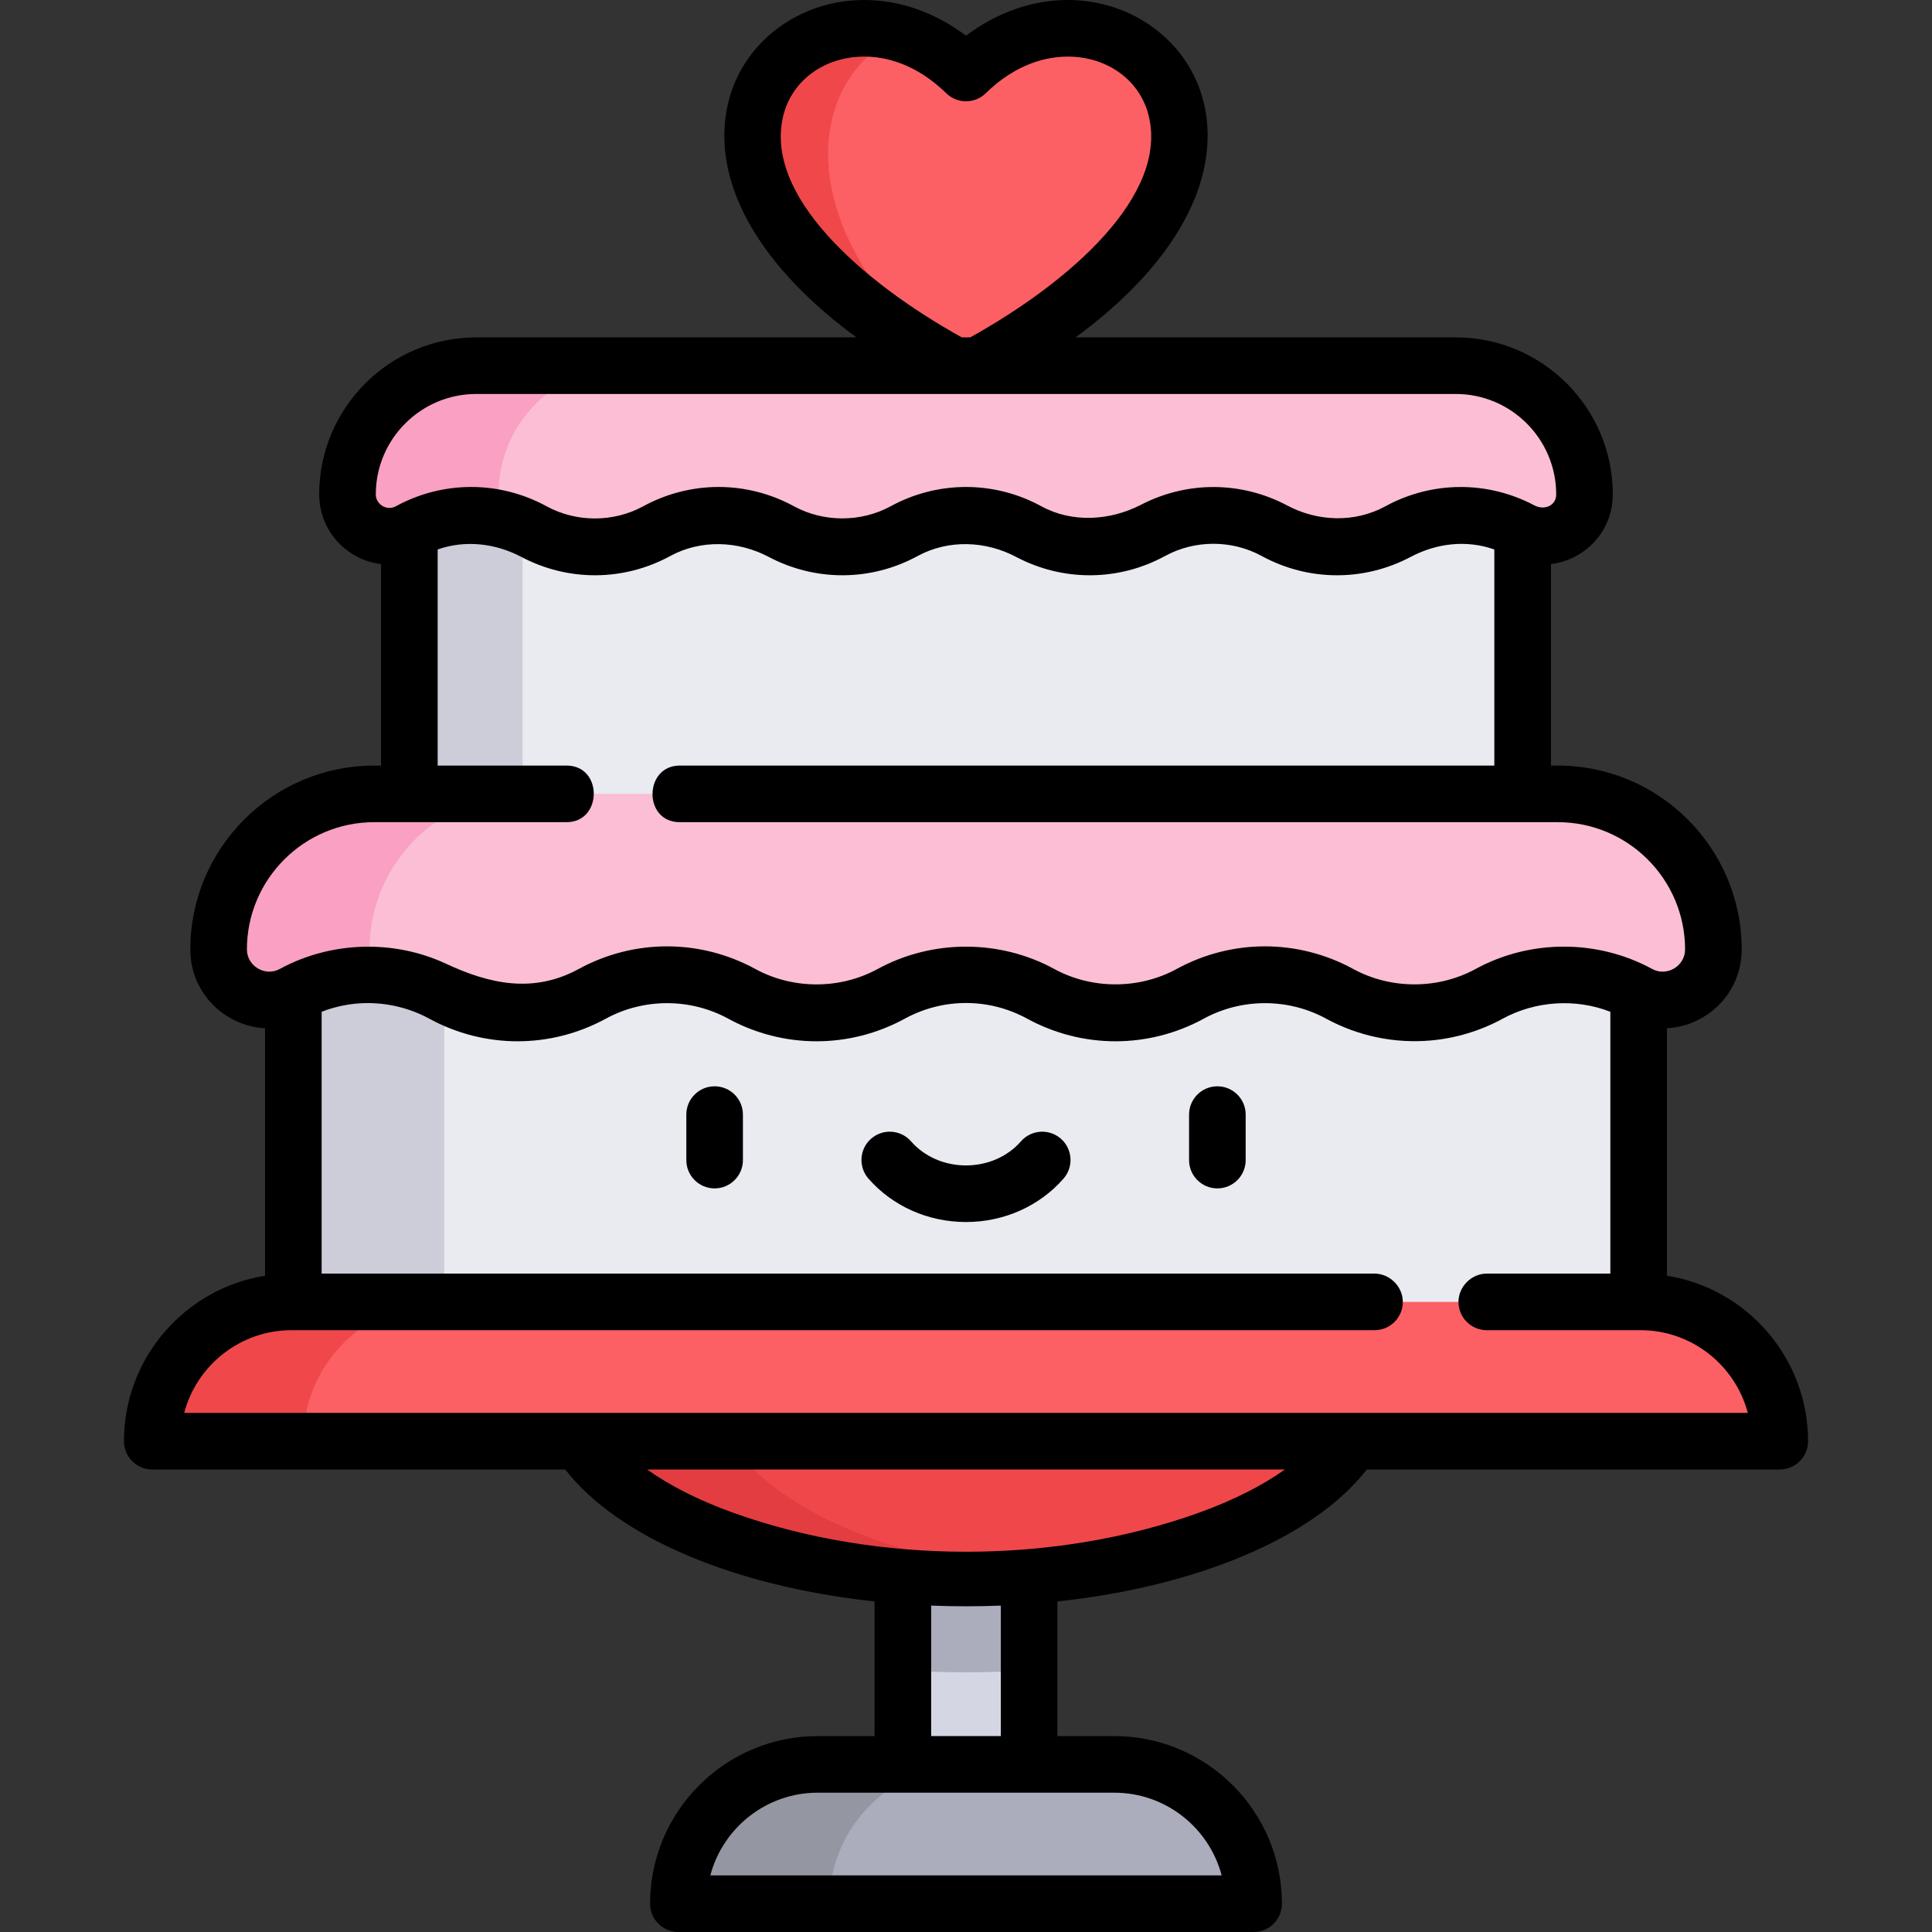
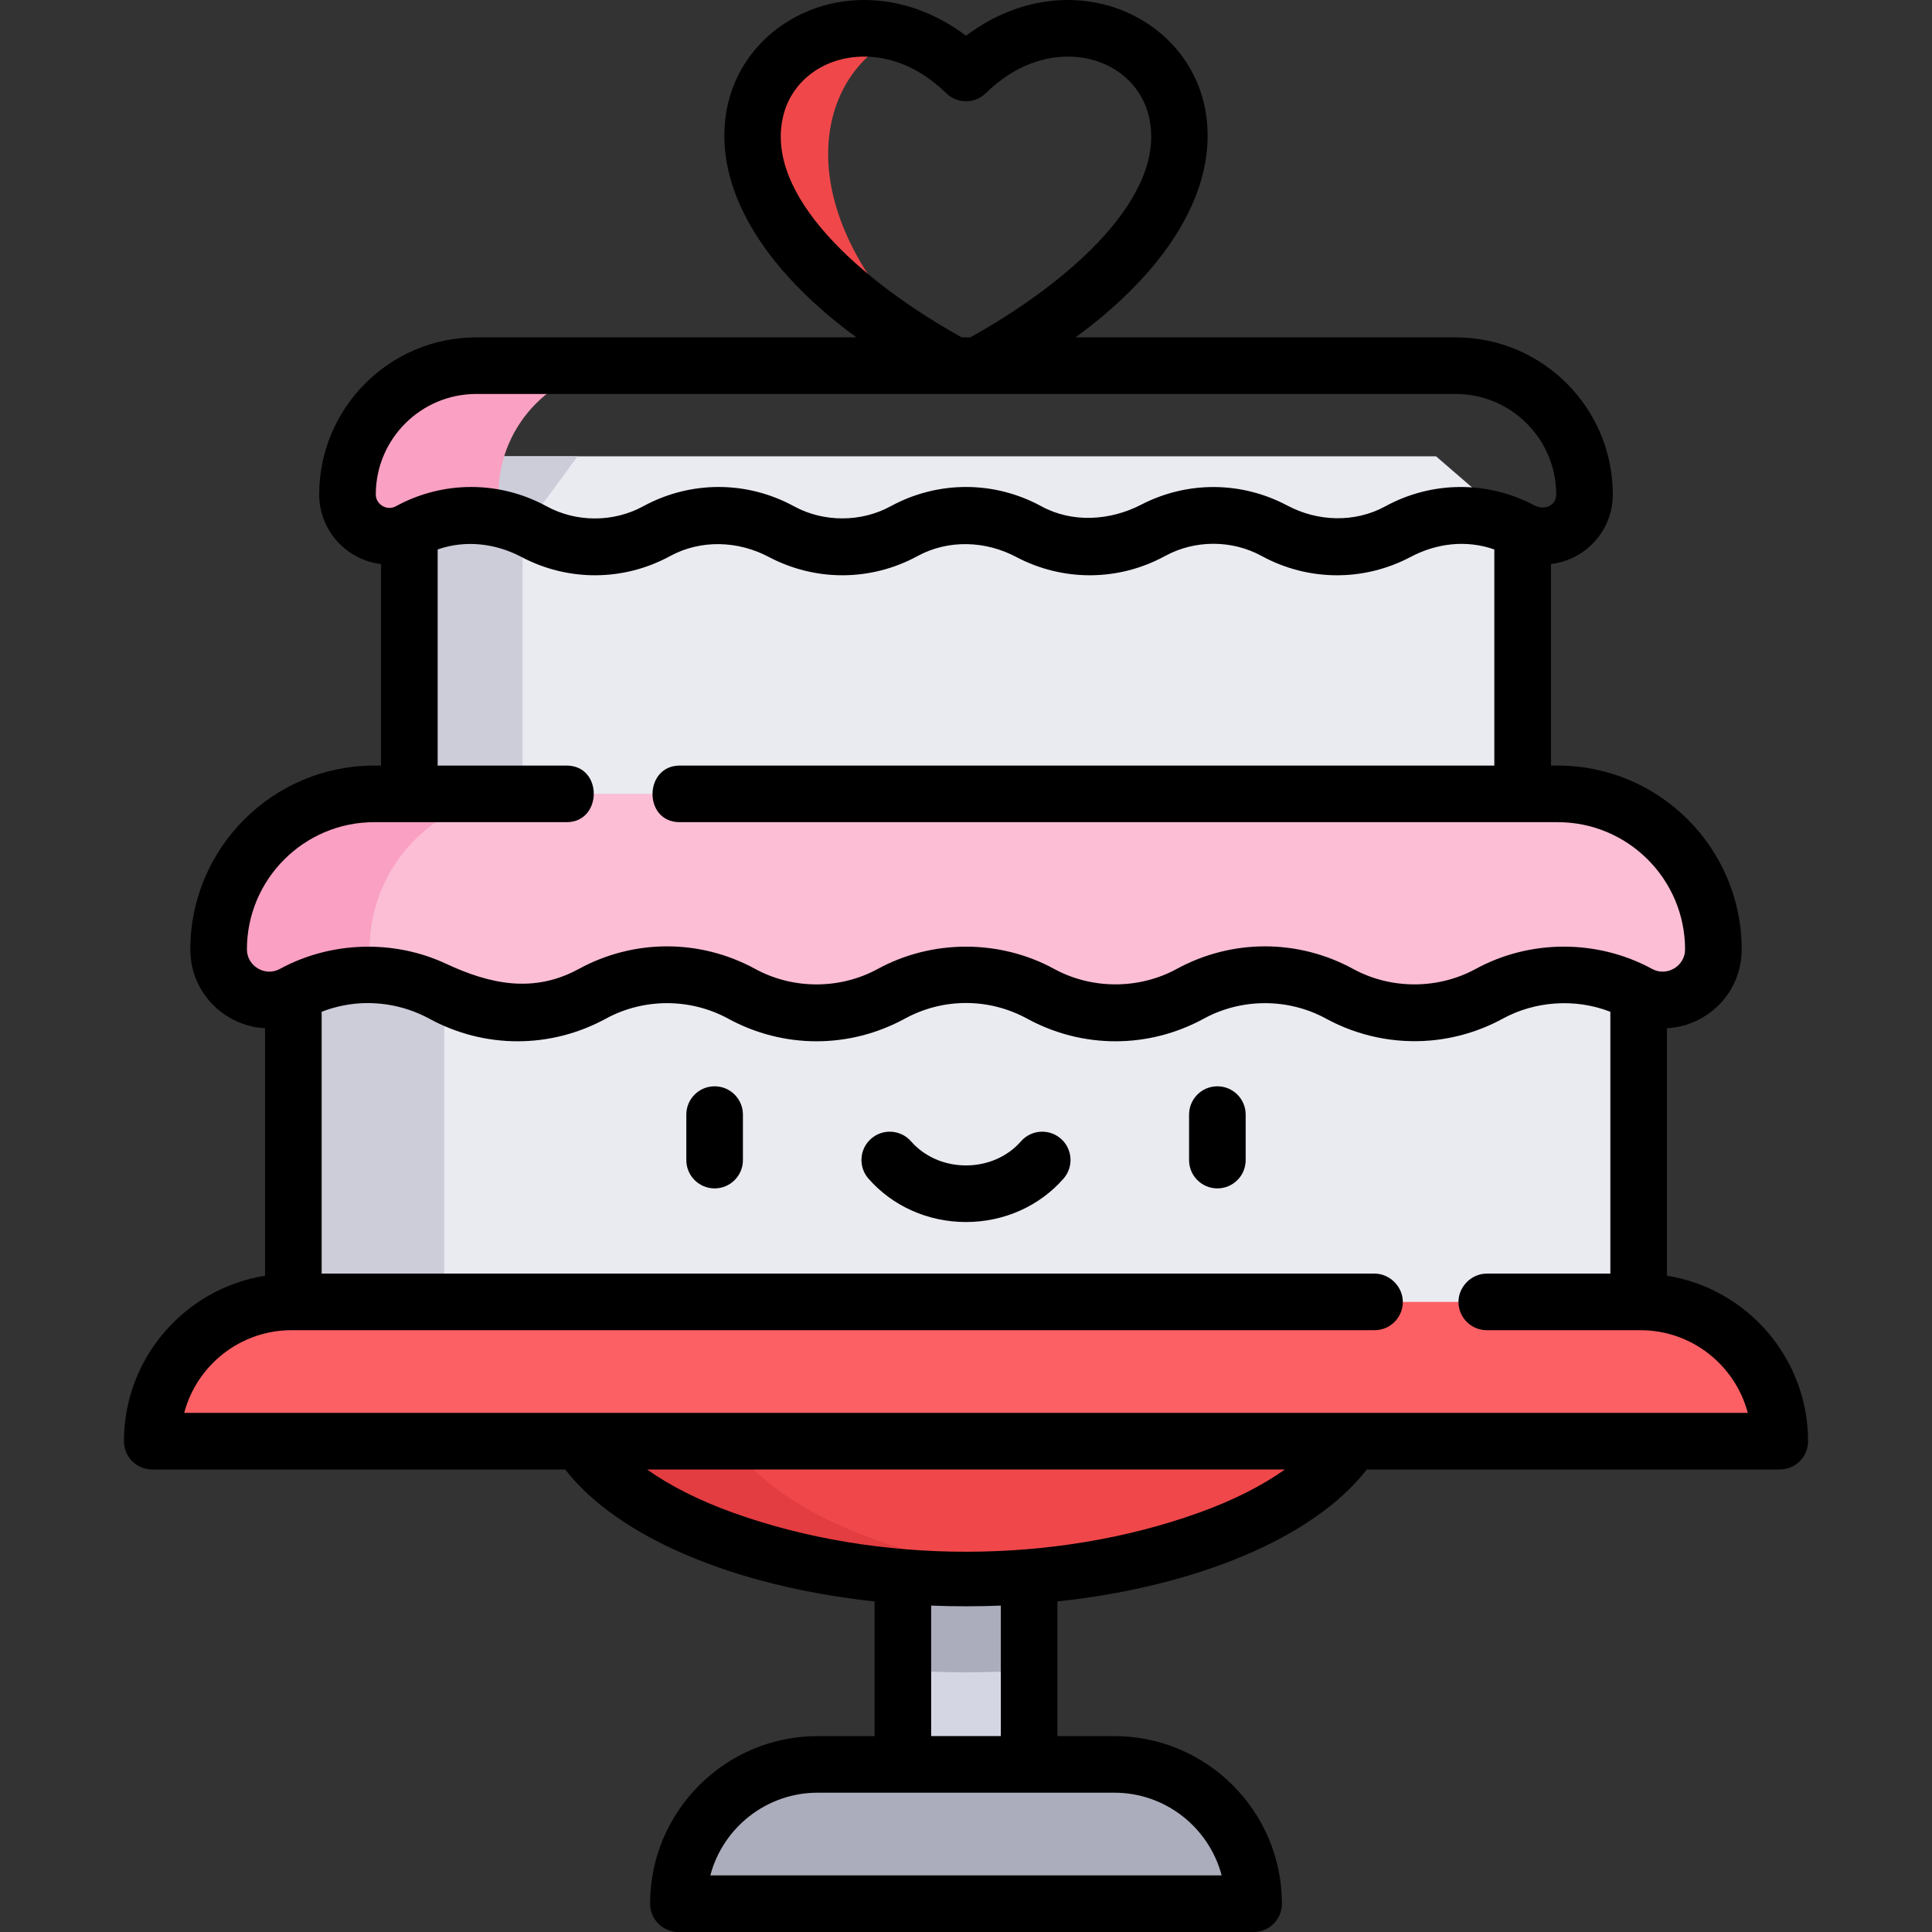
<svg xmlns="http://www.w3.org/2000/svg" width="1024" height="1024" version="1.1" id="Capa_1" x="0px" y="0px" viewBox="0 0 512.002 512.002" style="enable-background:new 0 0 512.002 512.002;" xml:space="preserve">
  <rect x="0" y="0" width="512.002" height="512.002" fill="#333333" stroke="none" />
  <rect x="239.27" y="392.69" style="fill:#D5D6E3;" width="33.463" height="93.35" />
-   <path style="fill:#FD6064;" d="M256,19.341c-39.333-38.44-104.647,24.348,0,79.198C360.647,43.689,295.333-19.099,256,19.341z" />
  <path style="fill:#F0484A;" d="M239.536,9.167c-36.257-11.564-72.612,39.248,10.221,85.974 C205.48,55.691,216.675,17.481,239.536,9.167z" />
  <path style="fill:#ABACBC;" d="M239.268,442.613c5.511,0.372,11.096,0.572,16.732,0.572c5.636,0,11.22-0.2,16.732-0.572v-49.924 h-33.463L239.268,442.613L239.268,442.613z" />
  <path style="fill:#F0484A;" d="M362.897,367.193c0,28.162-47.859,50.992-106.897,50.992s-106.897-22.83-106.897-50.992H362.897z" />
  <path style="fill:#E33D41;" d="M189.103,367.193h-40c0,28.162,47.859,50.992,106.897,50.992c6.836,0,13.52-0.31,20-0.895 C226.523,412.823,189.103,392.094,189.103,367.193z" />
  <polygon style="fill:#EAEAF1;" points="108.482,210.385 108.482,140.758 123.076,120.922 380.559,120.922 403.518,140.758 403.518,210.385 256,239.405 " />
  <polygon style="fill:#CCCDD9;" points="138.482,210.385 138.482,140.758 153.076,120.922 123.076,120.922 108.482,140.758 108.482,210.385 256,239.405 271,236.454 " />
  <polygon style="fill:#EAEAF1;" points="434.26,360.554 434.26,263.374 413.092,239.405 103.556,239.405 77.741,263.374 77.741,360.554 " />
  <polygon style="fill:#CCCDD9;" points="143.556,239.405 103.556,239.405 77.741,263.374 77.741,360.554 117.741,360.554 117.741,263.374 " />
-   <path style="fill:#FBBED5;" d="M385.788,96.907H126.212c-18.844,0-34.121,15.276-34.121,34.121l0,0 c0,8.413,9.005,13.759,16.391,9.73c10.217-5.573,22.565-5.573,32.782,0c10.217,5.573,22.565,5.573,32.782,0s22.565-5.573,32.782,0 s22.565,5.573,32.782,0s22.565-5.573,32.782,0s22.565,5.573,32.782,0s22.565-5.573,32.782,0s22.565,5.573,32.782,0 s22.565-5.573,32.782,0c7.386,4.029,16.391-1.317,16.391-9.73l0,0C419.909,112.183,404.633,96.907,385.788,96.907z" />
  <path style="fill:#FAA0C2;" d="M132.091,131.028L132.091,131.028c0-18.845,15.276-34.121,34.121-34.121h-40 c-18.844,0-34.121,15.276-34.121,34.121l0,0c0,8.413,9.005,13.759,16.391,9.73c8.063-4.397,17.449-5.31,26.072-2.766 C133.037,136.128,132.091,133.742,132.091,131.028z" />
  <path style="fill:#FBBED5;" d="M412.835,210.385H99.165c-22.771,0-41.231,18.46-41.231,41.231l0,0 c0,10.166,10.882,16.626,19.807,11.758c12.346-6.734,27.267-6.734,39.613,0s27.267,6.734,39.613,0s27.267-6.734,39.613,0 s27.267,6.734,39.613,0s27.267-6.734,39.613,0s27.267,6.734,39.613,0s27.267-6.734,39.613,0s27.267,6.734,39.613,0 s27.267-6.734,39.613,0c8.925,4.868,19.807-1.592,19.807-11.758l0,0C454.066,228.845,435.607,210.385,412.835,210.385z" />
  <path style="fill:#FAA0C2;" d="M97.934,251.616L97.934,251.616c0-22.771,18.46-41.231,41.231-41.231h-40 c-22.771,0-41.231,18.459-41.231,41.231l0,0c0,10.167,10.882,16.626,19.807,11.758c6.839-3.731,14.469-5.385,22.014-4.982 C98.607,256.44,97.934,254.143,97.934,251.616z" />
  <path style="fill:#FD6064;" d="M434.737,345.017H77.263c-20.388,0-36.916,16.528-36.916,36.916l0,0h431.307l0,0 C471.653,361.545,455.125,345.017,434.737,345.017z" />
-   <path style="fill:#F0484A;" d="M117.263,345.017h-40c-20.388,0-36.917,16.528-36.917,36.917h40 C80.347,361.544,96.875,345.017,117.263,345.017z" />
  <path style="fill:#ABACBC;" d="M295.306,467.583h-78.612c-20.388,0-36.916,16.528-36.916,36.916l0,0h152.445l0,0 C332.222,484.111,315.694,467.583,295.306,467.583z" />
-   <path style="fill:#9497A1;" d="M256.694,467.584h-40c-20.388,0-36.916,16.528-36.916,36.917l0,0h40l0,0 C219.778,484.111,236.306,467.584,256.694,467.584z" />
  <path d="M189.383,287.882c-4.142,0-7.5,3.358-7.5,7.5v12.057c0,4.142,3.358,7.5,7.5,7.5s7.5-3.358,7.5-7.5v-12.057 C196.883,291.24,193.525,287.882,189.383,287.882z" />
  <path d="M322.617,287.882c-4.142,0-7.5,3.358-7.5,7.5v12.057c0,4.142,3.358,7.5,7.5,7.5s7.5-3.358,7.5-7.5v-12.057 C330.117,291.24,326.759,287.882,322.617,287.882z" />
  <path d="M281.137,301.764c-3.119-2.726-7.856-2.408-10.583,0.711c-3.541,4.051-8.845,6.374-14.555,6.374 c-5.709,0-11.014-2.323-14.555-6.374c-2.727-3.119-7.463-3.437-10.583-0.711c-3.119,2.727-3.437,7.464-0.71,10.583 c6.39,7.31,15.811,11.502,25.848,11.502c10.038,0,19.459-4.192,25.849-11.502C284.574,309.228,284.256,304.49,281.137,301.764z" />
  <path d="M362.216,389.433h109.438c4.142,0,7.5-3.358,7.5-7.5c0-22.101-16.228-40.479-37.394-43.856v-65.58 c3.311-0.175,6.589-1.141,9.578-2.916c6.405-3.802,10.229-10.518,10.229-17.966c0-26.871-21.861-48.731-48.731-48.731h-1.817 v-53.403c4.005-0.476,7.749-2.227,10.715-5.076c3.66-3.517,5.676-8.268,5.676-13.377c0-22.95-18.671-41.621-41.621-41.621H285.052 c10.829-7.973,19.265-16.355,25.196-25.059c10.958-16.084,10.761-29.294,8.666-37.545C314.905,11.022,300.134,0,282.991,0 C273.532,0,264.15,3.322,256,9.465C247.85,3.322,238.468,0,229.009,0c-17.145,0-31.918,11.022-35.926,26.804 c-2.095,8.25-2.292,21.46,8.667,37.544c5.931,8.704,14.368,17.086,25.198,25.06H126.212c-22.95,0-41.621,18.671-41.621,41.621 c0,9.509,7.175,17.361,16.392,18.456v53.401h-1.817c-26.871,0-48.731,21.861-48.731,48.731c0,7.448,3.823,14.164,10.228,17.966 c2.99,1.775,6.268,2.741,9.579,2.916v65.58c-21.166,3.377-37.394,21.754-37.394,43.856c0,4.142,3.358,7.5,7.5,7.5h109.438 c13.984,18.02,44.898,30.986,81.984,34.963v35.687h-15.074c-24.491,0-44.417,19.925-44.417,44.417c0,4.142,3.358,7.5,7.5,7.5 h152.444c4.142,0,7.5-3.358,7.5-7.5c0-24.491-19.925-44.417-44.417-44.417h-15.074v-35.687 C317.318,420.419,348.232,407.453,362.216,389.433z M207.622,30.496C209.975,21.227,218.57,15,229.009,15 c5.392,0,13.542,1.684,21.749,9.705c2.915,2.848,7.569,2.848,10.484,0C269.45,16.684,277.6,15,282.991,15 c10.437,0,19.03,6.227,21.383,15.495c5.364,21.123-20.585,44.087-47.247,58.912h-2.256 C228.209,74.582,202.258,51.617,207.622,30.496z M99.591,131.028c0-14.679,11.942-26.621,26.621-26.621h259.576 c14.679,0,26.621,11.942,26.621,26.62c0,3.118-3.285,4.23-5.736,2.925c-12.423-6.591-27.16-6.526-39.528,0.221 c-8.13,4.435-17.953,4.081-26.035-0.221c-12.147-6.445-26.501-6.508-38.696-0.2c-8.178,4.23-18.205,4.906-26.432,0.421 c-12.509-6.823-27.444-6.825-39.964,0c-7.843,4.275-17.753,4.277-25.599,0c-12.509-6.823-27.444-6.825-39.964,0 c-7.844,4.276-17.669,4.323-25.599,0c-12.513-6.825-27.453-6.826-39.965,0C102.539,135.457,99.591,133.712,99.591,131.028z M65.434,251.616c0-18.599,15.132-33.731,33.731-33.731c0,0,50.793,0,50.98,0c9.545,0,9.68-15,0.001-15h-34.163v-57.269 c7.339-2.582,15.357-1.631,22.185,1.977c12.411,6.56,27.12,6.486,39.469-0.251c8.144-4.416,17.985-4.036,26.094,0.251 c12.411,6.56,27.12,6.486,39.469-0.251c8.145-4.416,17.984-4.036,26.094,0.251c12.411,6.56,27.12,6.486,39.469-0.25 c7.904-4.311,17.696-4.311,25.599,0c12.35,6.736,27.058,6.811,39.469,0.25c6.886-3.64,14.775-4.587,22.185-1.977v57.269 c0,0-215.323,0-215.871,0c-9.516,0-9.738,15-0.001,15h232.689c18.6,0,33.731,15.132,33.731,33.734 c-0.002,4.424-4.847,7.281-8.715,5.171c-14.473-7.893-32.331-7.891-46.796,0c-9.979,5.442-22.449,5.442-32.431,0 c-14.65-7.992-32.145-7.992-46.796,0c-9.972,5.436-22.456,5.441-32.43,0c-14.454-7.885-32.332-7.89-46.796,0 c-9.993,5.451-22.441,5.451-32.431,0c-14.65-7.992-32.144-7.992-46.796,0c-11.984,6.537-23.561,4.031-35.21-1.405 c-13.882-6.478-30.578-5.926-44.017,1.405C70.249,258.916,65.434,256.009,65.434,251.616z M77.263,352.517h287.002 c4.142,0,7.5-3.358,7.5-7.5c0-4.039-3.455-7.5-7.5-7.5H85.241v-69.382c1.875-0.735,3.758-1.279,5.733-1.673 c7.694-1.534,15.902-0.259,22.788,3.496c14.651,7.992,32.145,7.992,46.796,0c10.047-5.48,22.386-5.479,32.431,0 c14.651,7.992,32.146,7.992,46.796,0c10.153-5.538,22.277-5.538,32.431,0c14.651,7.992,32.145,7.992,46.796,0 c10.046-5.48,22.386-5.479,32.431,0c8.445,4.606,18.152,6.634,27.728,5.777c6.572-0.589,13.06-2.5,19.068-5.777 c8.575-4.678,19.239-5.453,28.522-1.823v69.382h-32.749c-4.049,0-7.5,3.447-7.5,7.5c0,4.142,3.358,7.5,7.5,7.5h40.726 c13.63,0,25.124,9.317,28.448,21.917H48.815C52.14,361.833,63.634,352.517,77.263,352.517z M171.485,389.433h169.029 c-6.054,4.308-13.754,8.201-22.738,11.435c-38.387,13.818-85.181,13.812-123.553,0C185.24,397.634,177.539,393.741,171.485,389.433z M323.754,497H188.247c3.324-12.6,14.818-21.917,28.448-21.917h78.611C308.935,475.083,320.429,484.4,323.754,497z M265.232,460.083 h-18.463v-34.582c3.049,0.121,6.128,0.183,9.231,0.183c3.103,0,6.182-0.062,9.231-0.183v34.582H265.232z" />
</svg>